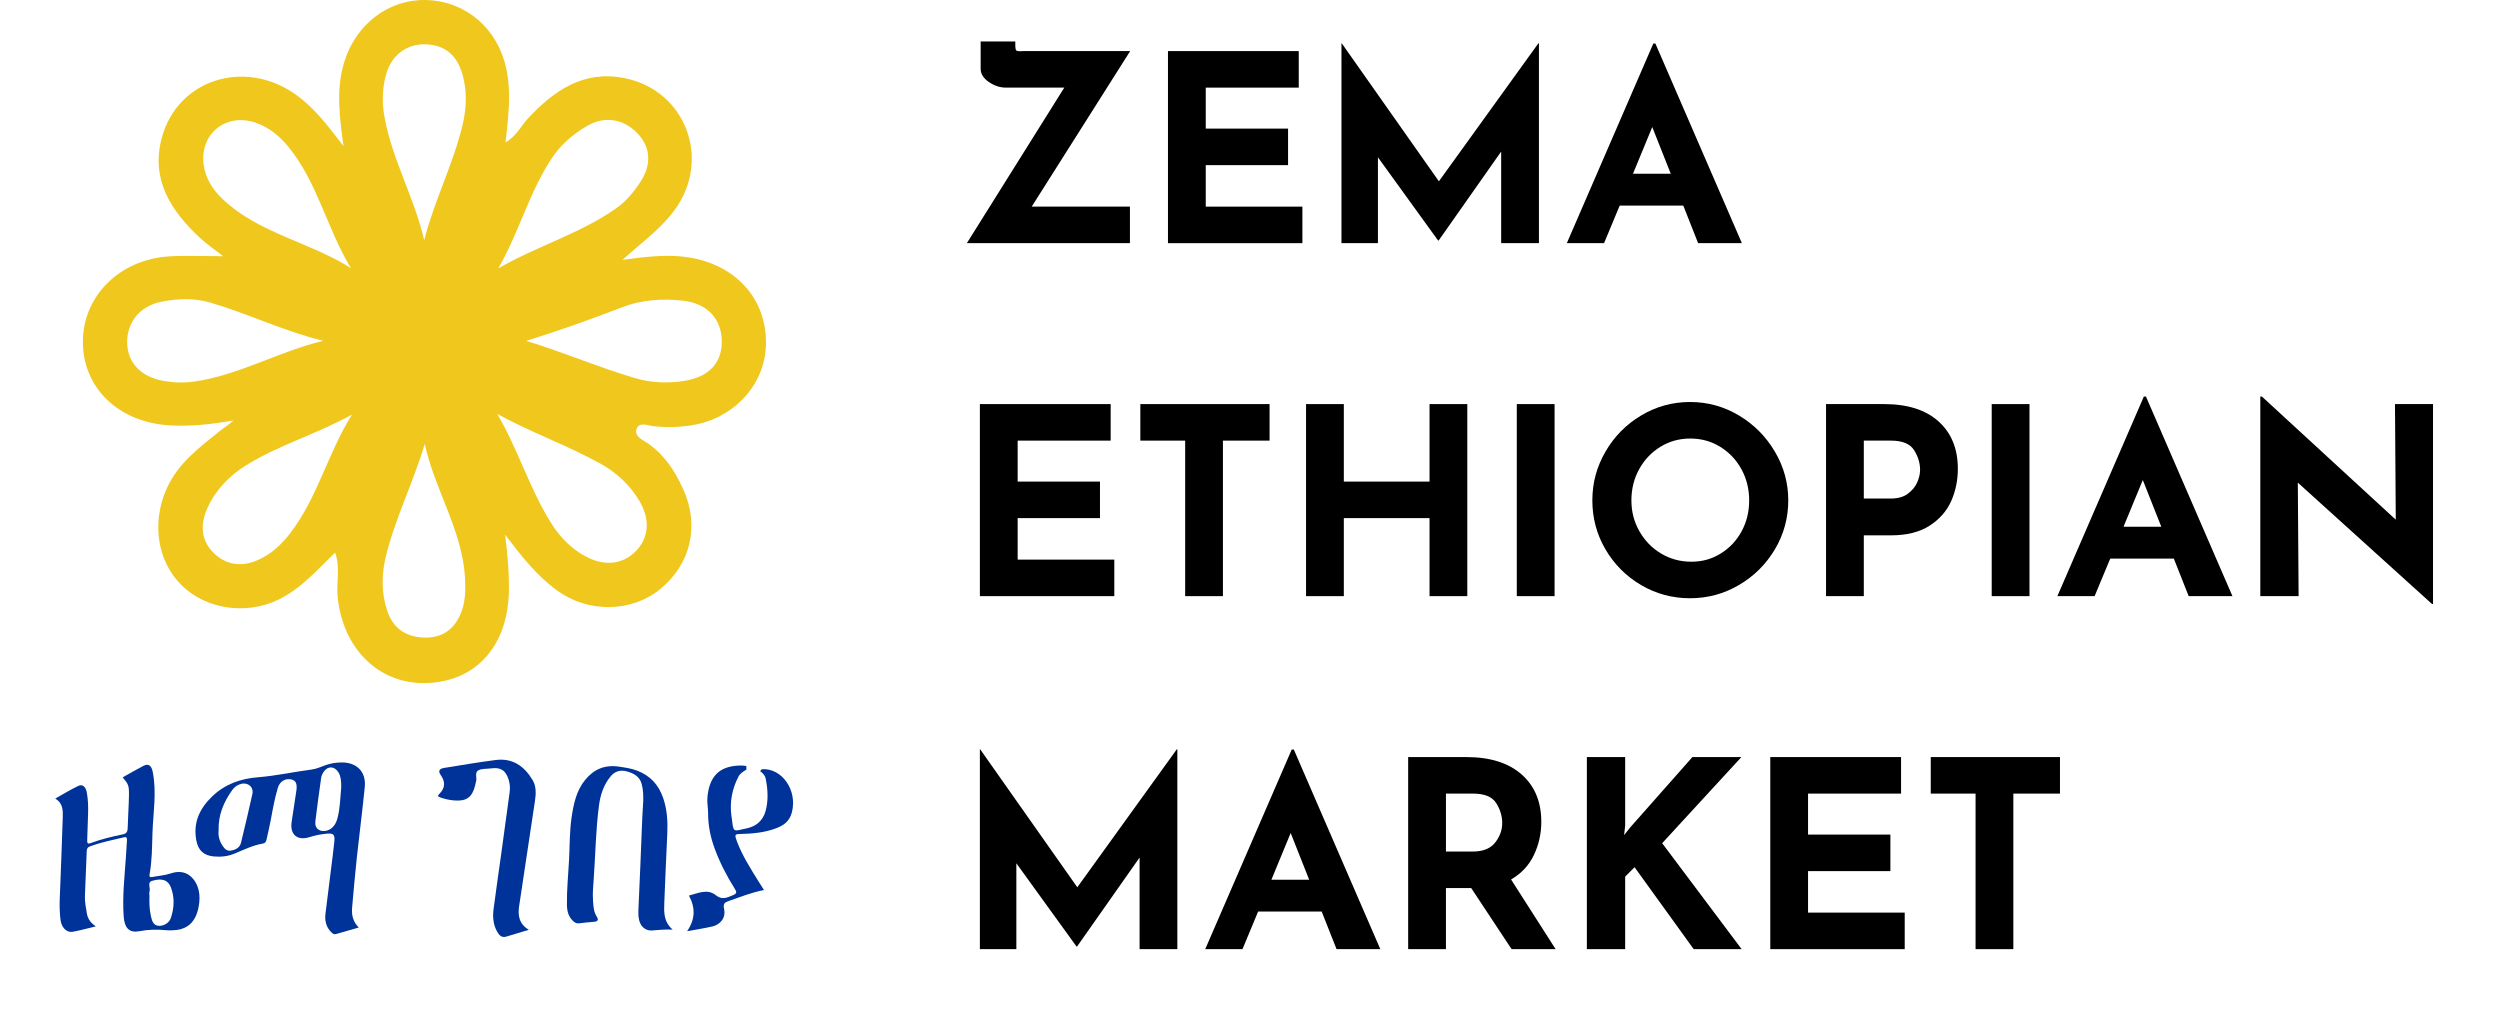
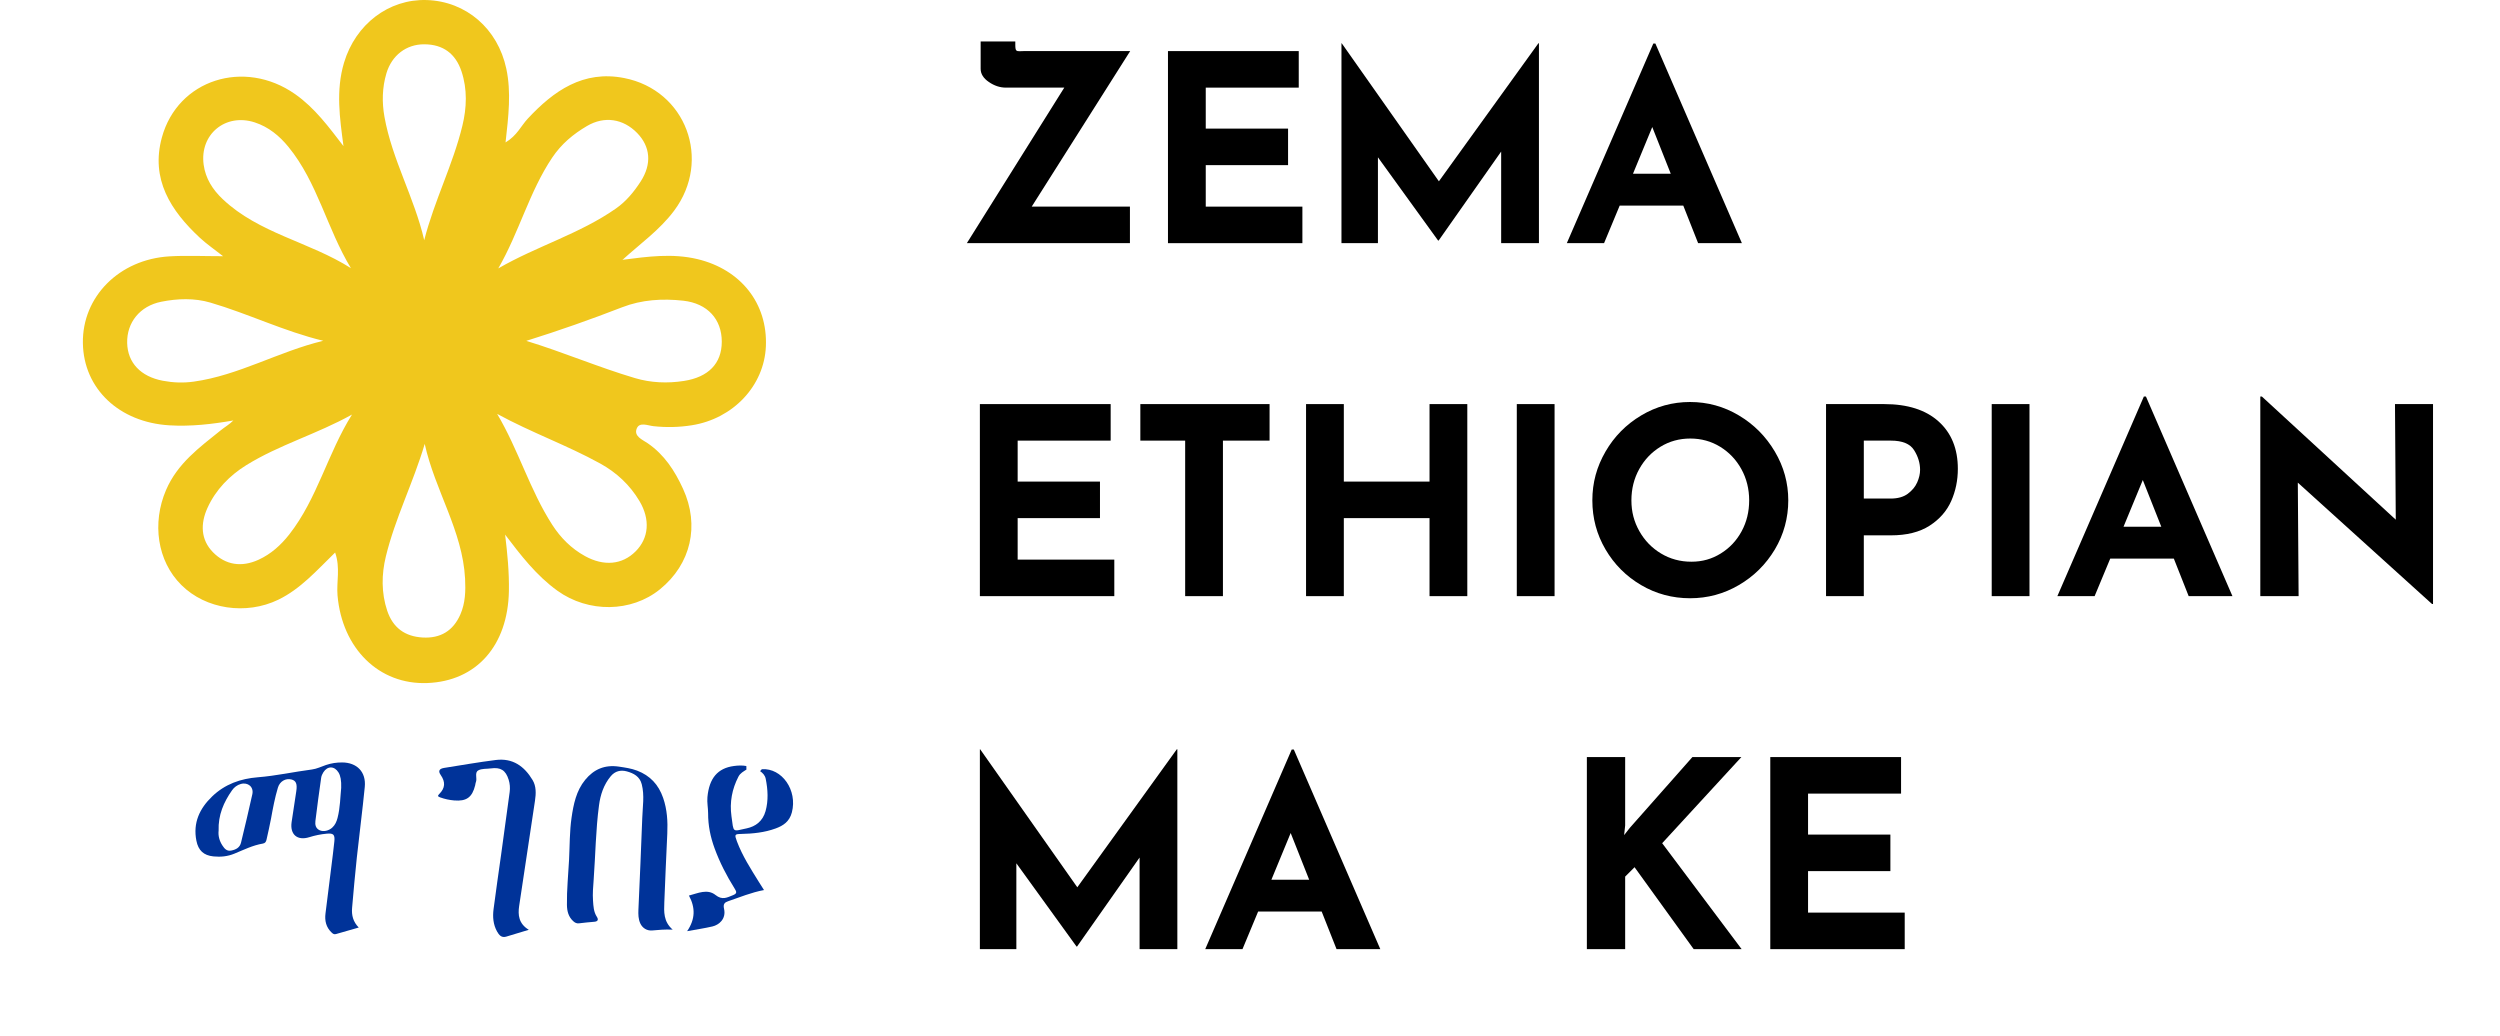
<svg xmlns="http://www.w3.org/2000/svg" width="181" height="75" viewBox="0 0 181 75" fill="none">
  <path d="M74.696 14.96H81.807V17.605H70L77.054 6.344H72.829C72.401 6.344 71.99 6.209 71.594 5.938C71.198 5.667 70.999 5.349 70.999 4.984V3H73.508V3.264C73.508 3.479 73.532 3.608 73.583 3.652C73.633 3.696 73.715 3.715 73.828 3.708C73.941 3.702 74.035 3.699 74.111 3.699H81.825L74.696 14.959L74.696 14.96Z" fill="black" />
  <path d="M94.029 3.699V6.344H87.296V9.311H93.256V11.956H87.296V14.96H94.293V17.605H84.561V3.699H94.029Z" fill="black" />
  <path d="M111.419 3.133V17.605H108.684V10.973L104.157 17.416H104.119L99.762 11.389V17.605H97.122V3.133H97.141L104.176 13.127L111.381 3.133H111.419Z" fill="black" />
  <path d="M121.868 14.884H117.266L116.134 17.605H113.438L119.7 3.152H119.85L126.113 17.605H122.944L121.869 14.884H121.868ZM120.963 12.579L119.624 9.197L118.228 12.579H120.963Z" fill="black" />
  <path d="M80.412 29.256V31.901H73.678V34.867H79.638V37.512H73.678V40.516H80.676V43.161H70.943V29.256H80.412Z" fill="black" />
  <path d="M91.917 29.256V31.901H88.54V43.161H85.806V31.901H82.561V29.256H91.917Z" fill="black" />
  <path d="M106.233 43.161H103.498V37.512H97.293V43.161H94.558V29.256H97.293V34.867H103.498V29.256H106.233V43.161Z" fill="black" />
  <path d="M112.551 29.256V43.161H109.816V29.256H112.551Z" fill="black" />
  <path d="M116.238 32.695C116.873 31.599 117.735 30.727 118.823 30.078C119.91 29.429 121.089 29.105 122.36 29.105C123.63 29.105 124.809 29.429 125.896 30.078C126.984 30.727 127.851 31.599 128.499 32.695C129.147 33.79 129.471 34.968 129.471 36.228C129.471 37.487 129.147 38.696 128.499 39.779C127.851 40.862 126.983 41.722 125.896 42.358C124.809 42.995 123.63 43.313 122.36 43.313C121.089 43.313 119.895 42.995 118.814 42.358C117.733 41.723 116.874 40.863 116.239 39.779C115.604 38.696 115.286 37.512 115.286 36.228C115.286 34.943 115.604 33.791 116.239 32.695H116.238ZM118.69 38.457C119.074 39.137 119.595 39.675 120.256 40.072C120.916 40.469 121.648 40.668 122.453 40.668C123.258 40.668 123.943 40.469 124.584 40.072C125.225 39.675 125.728 39.14 126.093 38.466C126.458 37.793 126.64 37.047 126.64 36.228C126.64 35.409 126.451 34.641 126.074 33.961C125.697 33.28 125.184 32.742 124.537 32.345C123.889 31.948 123.169 31.75 122.377 31.75C121.585 31.75 120.865 31.948 120.217 32.345C119.57 32.742 119.057 33.28 118.68 33.961C118.303 34.641 118.114 35.397 118.114 36.228C118.114 37.059 118.306 37.777 118.69 38.457H118.69Z" fill="black" />
  <path d="M140.352 30.512C141.283 31.35 141.748 32.493 141.748 33.942C141.748 34.773 141.588 35.55 141.267 36.275C140.946 36.999 140.424 37.594 139.702 38.06C138.979 38.526 138.045 38.759 136.901 38.759H134.94V43.161H132.205V29.256H136.411C138.108 29.256 139.422 29.675 140.352 30.512ZM138.127 35.746C138.441 35.513 138.667 35.239 138.806 34.924C138.944 34.609 139.014 34.308 139.014 34.018C139.014 33.526 138.869 33.051 138.58 32.591C138.291 32.132 137.732 31.901 136.902 31.901H134.94V36.096H136.883C137.398 36.096 137.813 35.98 138.128 35.747L138.127 35.746Z" fill="black" />
  <path d="M146.935 29.256V43.161H144.2V29.256H146.935Z" fill="black" />
  <path d="M157.384 40.441H152.782L151.65 43.161H148.953L155.216 28.708H155.366L161.629 43.161H158.46L157.385 40.441H157.384ZM156.478 38.135L155.139 34.754L153.743 38.135H156.478Z" fill="black" />
  <path d="M176.151 29.256V43.728H176.076L166.362 34.943L166.419 43.161H163.646V28.708H163.759L173.454 37.626L173.397 29.256H176.151V29.256Z" fill="black" />
  <path d="M85.24 54.245V68.718H82.506V62.086L77.979 68.529H77.941L73.584 62.502V68.718H70.943V54.245H70.962L77.997 64.24L85.203 54.245H85.24Z" fill="black" />
  <path d="M95.69 65.997H91.088L89.956 68.718H87.259L93.521 54.264H93.672L99.934 68.718H96.766L95.69 65.997H95.69ZM94.784 63.692L93.445 60.31L92.049 63.692H94.784Z" fill="black" />
-   <path d="M109.439 68.718L106.516 64.297H104.686V68.718H101.951V54.812H106.157C107.879 54.812 109.216 55.231 110.165 56.069C111.114 56.907 111.59 58.05 111.59 59.498C111.59 60.355 111.41 61.157 111.052 61.907C110.694 62.657 110.143 63.246 109.401 63.674L112.627 68.718H109.439V68.718ZM104.686 61.652H106.629C107.371 61.652 107.911 61.434 108.251 61C108.59 60.566 108.76 60.096 108.76 59.593C108.76 59.089 108.616 58.607 108.327 58.147C108.037 57.687 107.478 57.457 106.648 57.457H104.687V61.652H104.686Z" fill="black" />
  <path d="M117.587 60.462L118.002 59.933L122.529 54.813H126.075L120.341 61.048L126.094 68.718H122.623L118.342 62.786L117.662 63.466V68.718H114.889V54.813H117.662V59.763L117.587 60.462V60.462Z" fill="black" />
  <path d="M137.637 54.812V57.457H130.903V60.424H136.864V63.069H130.903V66.073H137.901V68.718H128.169V54.812H137.637Z" fill="black" />
-   <path d="M149.142 54.812V57.457H145.766V68.718H143.031V57.457H139.787V54.812H149.142Z" fill="black" />
  <path d="M45.081 18.809C46.883 18.578 48.676 18.326 50.493 18.759C53.636 19.51 55.583 21.968 55.45 25.076C55.328 27.927 53.085 30.313 50.091 30.788C49.166 30.937 48.242 30.956 47.311 30.855C46.896 30.81 46.305 30.534 46.103 31.017C45.866 31.585 46.515 31.832 46.883 32.084C48.101 32.917 48.854 34.085 49.453 35.391C50.669 38.043 50.03 40.838 47.782 42.664C45.715 44.344 42.602 44.384 40.356 42.768C38.823 41.663 37.695 40.188 36.57 38.706C36.735 40.066 36.87 41.425 36.844 42.8C36.767 46.747 34.497 49.313 30.937 49.452C27.444 49.587 24.77 46.959 24.437 43.108C24.352 42.125 24.652 41.117 24.264 40.002C22.92 41.31 21.76 42.64 20.145 43.421C17.822 44.541 14.906 44.119 13.132 42.356C11.373 40.612 11 37.862 12.019 35.484C12.847 33.549 14.441 32.394 15.981 31.155C16.276 30.916 16.612 30.727 16.896 30.441C15.348 30.712 13.818 30.887 12.264 30.794C8.622 30.576 6.054 28.142 6.001 24.845C5.945 21.49 8.627 18.775 12.27 18.56C13.491 18.488 14.717 18.549 16.151 18.549C15.54 18.066 14.97 17.678 14.473 17.217C12.357 15.25 10.891 12.972 11.721 9.949C12.868 5.76 17.681 4.237 21.358 6.809C22.801 7.817 23.814 9.214 24.868 10.578C24.602 8.563 24.304 6.559 24.908 4.539C25.738 1.763 28.138 -0.082 30.892 0.003C33.747 0.093 36.04 2.076 36.657 4.974C37.019 6.681 36.817 8.393 36.602 10.312C37.432 9.816 37.724 9.113 38.206 8.595C40.09 6.57 42.229 5.07 45.185 5.649C49.671 6.525 51.547 11.589 48.806 15.255C47.758 16.657 46.345 17.649 45.079 18.804L44.999 18.852L45.084 18.809H45.081ZM36.075 19.433C38.869 17.817 41.976 16.93 44.594 15.096C45.329 14.583 45.898 13.891 46.38 13.147C47.205 11.876 47.093 10.62 46.13 9.63C45.121 8.595 43.762 8.38 42.498 9.123C41.503 9.707 40.643 10.421 39.975 11.419C38.318 13.893 37.589 16.813 36.075 19.433ZM35.995 29.968C37.541 32.572 38.363 35.487 39.986 38.001C40.587 38.932 41.362 39.715 42.357 40.262C43.714 41.008 45.041 40.896 46.015 39.922C46.984 38.956 47.087 37.605 46.297 36.275C45.603 35.107 44.629 34.205 43.458 33.56C41.069 32.24 38.477 31.322 35.998 29.968H35.995ZM25.485 30.013C22.968 31.42 20.22 32.198 17.83 33.679C16.628 34.425 15.619 35.45 15.018 36.779C14.505 37.916 14.526 39.07 15.42 39.983C16.335 40.915 17.495 41.085 18.716 40.527C19.621 40.113 20.334 39.468 20.941 38.696C22.976 36.1 23.718 32.83 25.483 30.016L25.485 30.013ZM38.102 24.678C40.771 25.493 43.32 26.589 45.975 27.375C47.119 27.715 48.319 27.768 49.522 27.579C51.283 27.306 52.257 26.319 52.257 24.739C52.257 23.109 51.222 21.968 49.474 21.771C47.968 21.604 46.468 21.692 45.036 22.249C42.775 23.125 40.489 23.932 38.105 24.678H38.102ZM25.405 19.412C23.668 16.548 22.997 13.219 20.88 10.631C20.228 9.835 19.448 9.19 18.448 8.863C16.332 8.17 14.446 9.721 14.744 11.921C14.88 12.922 15.393 13.726 16.122 14.416C18.751 16.906 22.391 17.501 25.403 19.412H25.405ZM23.402 24.673C20.558 23.985 17.971 22.709 15.228 21.907C14.079 21.57 12.855 21.61 11.676 21.846C10.125 22.154 9.17 23.359 9.207 24.837C9.244 26.268 10.186 27.261 11.785 27.566C12.53 27.707 13.267 27.736 14.026 27.63C17.296 27.173 20.169 25.451 23.404 24.673H23.402ZM30.713 17.392C31.445 14.52 32.797 11.916 33.478 9.097C33.792 7.807 33.845 6.461 33.411 5.163C32.983 3.884 32.078 3.212 30.719 3.207C29.41 3.201 28.364 4.014 27.978 5.304C27.667 6.344 27.648 7.414 27.835 8.46C28.385 11.547 29.998 14.297 30.713 17.389V17.392ZM30.748 32.145C29.918 34.951 28.606 37.52 27.933 40.297C27.622 41.581 27.601 42.919 28.034 44.217C28.447 45.446 29.311 46.078 30.591 46.155C31.884 46.232 32.807 45.677 33.329 44.49C33.694 43.66 33.717 42.781 33.672 41.895C33.491 38.431 31.49 35.505 30.751 32.145H30.748Z" fill="#F0C71D" />
  <path d="M25.973 67.153C25.399 67.317 24.861 67.467 24.325 67.626C24.184 67.668 24.098 67.6 24.008 67.514C23.608 67.135 23.499 66.661 23.566 66.133C23.707 65.002 23.85 63.871 23.99 62.74C24.066 62.133 24.145 61.526 24.207 60.917C24.257 60.422 24.137 60.313 23.653 60.358C23.222 60.398 22.802 60.484 22.387 60.614C21.525 60.883 20.984 60.419 21.112 59.526C21.22 58.778 21.339 58.031 21.451 57.284C21.531 56.748 21.432 56.517 21.096 56.433C20.679 56.329 20.257 56.569 20.121 57.023C19.9 57.759 19.758 58.514 19.622 59.27C19.53 59.778 19.406 60.279 19.298 60.783C19.265 60.934 19.208 61.046 19.032 61.075C18.302 61.197 17.644 61.528 16.968 61.805C16.476 62.008 15.972 62.057 15.454 62.004C14.743 61.932 14.357 61.572 14.218 60.865C13.964 59.571 14.449 58.539 15.36 57.662C16.285 56.772 17.412 56.374 18.672 56.274C19.988 56.17 21.277 55.88 22.584 55.711C22.933 55.666 23.266 55.5 23.605 55.385C23.983 55.257 24.372 55.199 24.771 55.201C25.846 55.207 26.515 55.892 26.41 56.97C26.243 58.677 26.018 60.378 25.835 62.082C25.705 63.298 25.597 64.517 25.491 65.736C25.447 66.255 25.561 66.737 25.973 67.153V67.153ZM15.827 60.145C15.788 60.495 15.877 60.873 16.107 61.22C16.259 61.451 16.425 61.644 16.744 61.58C17.084 61.513 17.363 61.367 17.451 61.003C17.73 59.837 18.015 58.671 18.27 57.499C18.383 56.975 17.951 56.614 17.433 56.76C17.169 56.835 16.955 56.997 16.802 57.215C16.198 58.074 15.789 59.004 15.828 60.145H15.827ZM24.702 57.052C24.721 56.505 24.654 56.164 24.508 55.927C24.216 55.451 23.712 55.44 23.413 55.911C23.338 56.03 23.273 56.169 23.253 56.307C23.105 57.351 22.962 58.395 22.835 59.442C22.802 59.71 22.854 59.978 23.144 60.111C23.43 60.242 23.808 60.139 24.046 59.927C24.266 59.73 24.368 59.485 24.438 59.218C24.632 58.471 24.634 57.699 24.701 57.052H24.702Z" fill="#003399" />
-   <path d="M6.937 67.07C6.324 67.216 5.793 67.367 5.255 67.462C4.832 67.536 4.453 67.155 4.384 66.614C4.321 66.119 4.304 65.618 4.324 65.115C4.405 63.129 4.479 61.143 4.544 59.155C4.561 58.647 4.544 58.136 4 57.816C4.598 57.483 5.129 57.154 5.685 56.892C5.974 56.756 6.212 56.974 6.282 57.358C6.378 57.878 6.396 58.406 6.376 58.936C6.351 59.561 6.338 60.187 6.314 60.812C6.306 61.023 6.336 61.127 6.554 61.044C7.319 60.756 8.106 60.57 8.896 60.407C9.139 60.357 9.237 60.24 9.244 59.947C9.263 59.168 9.324 58.392 9.336 57.614C9.348 56.862 9.304 56.786 8.881 56.279C9.391 55.995 9.893 55.701 10.405 55.437C10.751 55.259 10.965 55.438 11.051 55.854C11.359 57.349 11.087 58.841 11.038 60.331C11.005 61.324 11.011 62.328 10.829 63.31C10.802 63.459 10.843 63.531 11.009 63.498C11.458 63.409 11.913 63.385 12.36 63.235C12.949 63.036 13.555 63.093 13.998 63.649C14.511 64.293 14.523 65.108 14.329 65.891C14.118 66.741 13.582 67.23 12.813 67.328C12.552 67.361 12.284 67.37 12.023 67.346C11.375 67.286 10.739 67.293 10.092 67.419C9.359 67.561 9.012 67.194 8.953 66.338C8.854 64.92 9.014 63.516 9.111 62.109C9.139 61.693 9.162 61.276 9.191 60.861C9.204 60.672 9.172 60.571 8.974 60.619C8.154 60.818 7.325 60.978 6.524 61.274C6.365 61.333 6.286 61.415 6.279 61.619C6.241 62.699 6.194 63.779 6.148 64.859C6.129 65.295 6.219 65.713 6.29 66.136C6.358 66.543 6.575 66.819 6.937 67.069V67.07ZM10.822 64.88C10.805 65.354 10.817 65.826 10.919 66.288C10.991 66.616 11.065 66.953 11.418 67.021C11.768 67.088 12.232 66.856 12.36 66.485C12.615 65.753 12.653 64.989 12.376 64.253C12.172 63.711 11.728 63.556 11.001 63.777C10.639 63.886 10.913 64.295 10.825 64.549C10.791 64.643 10.821 64.768 10.822 64.88Z" fill="#003399" />
  <path d="M48.7 67.306C48.118 67.279 47.666 67.328 47.213 67.366C46.843 67.397 46.516 67.196 46.359 66.859C46.212 66.541 46.208 66.205 46.221 65.871C46.313 63.653 46.425 61.435 46.5 59.216C46.527 58.408 46.67 57.595 46.464 56.786C46.319 56.213 45.877 55.985 45.383 55.849C44.943 55.729 44.534 55.819 44.217 56.2C43.707 56.814 43.469 57.541 43.368 58.309C43.13 60.094 43.112 61.898 42.981 63.693C42.944 64.195 42.898 64.698 42.934 65.203C42.962 65.609 42.977 66.017 43.213 66.379C43.343 66.58 43.291 66.715 43.026 66.736C42.656 66.766 42.286 66.804 41.918 66.849C41.744 66.871 41.619 66.8 41.499 66.69C41.153 66.374 41.053 65.964 41.046 65.517C41.029 64.424 41.145 63.336 41.2 62.246C41.252 61.228 41.235 60.2 41.381 59.196C41.521 58.235 41.718 57.252 42.366 56.462C42.995 55.694 43.785 55.353 44.805 55.503C45.258 55.57 45.704 55.632 46.128 55.794C47.065 56.153 47.677 56.801 48.012 57.771C48.306 58.622 48.35 59.475 48.312 60.351C48.239 62.005 48.157 63.66 48.097 65.314C48.072 66.005 48.023 66.716 48.701 67.305L48.7 67.306Z" fill="#003399" />
  <path d="M38.284 67.318C37.666 67.505 37.155 67.666 36.641 67.815C36.302 67.913 36.124 67.687 35.986 67.439C35.706 66.936 35.662 66.381 35.733 65.828C35.902 64.508 36.099 63.192 36.281 61.874C36.489 60.364 36.692 58.853 36.9 57.343C36.941 57.04 36.917 56.743 36.827 56.453C36.612 55.763 36.248 55.535 35.538 55.633C35.229 55.676 34.872 55.633 34.624 55.779C34.335 55.948 34.575 56.361 34.447 56.644C34.419 56.708 34.421 56.785 34.403 56.855C34.185 57.731 33.774 58.027 32.881 57.952C32.533 57.923 32.195 57.849 31.866 57.73C31.713 57.675 31.659 57.623 31.797 57.489C32.235 57.063 32.261 56.616 31.907 56.109C31.704 55.819 31.802 55.653 32.16 55.596C33.404 55.4 34.645 55.181 35.893 55.024C37.114 54.871 37.954 55.465 38.561 56.478C38.829 56.925 38.811 57.459 38.732 57.978C38.346 60.516 37.964 63.054 37.587 65.593C37.488 66.257 37.559 66.875 38.283 67.317L38.284 67.318Z" fill="#003399" />
  <path d="M55.156 55.688C56.62 55.597 57.745 57.212 57.333 58.812C57.159 59.49 56.697 59.782 56.164 59.978C55.346 60.279 54.499 60.36 53.646 60.378C53.192 60.388 53.166 60.419 53.355 60.919C53.756 61.982 54.355 62.903 54.934 63.84C55.049 64.027 55.169 64.212 55.314 64.44C54.395 64.611 53.565 64.961 52.72 65.247C52.47 65.332 52.34 65.448 52.42 65.792C52.591 66.525 52.055 66.967 51.577 67.076C51.006 67.208 50.426 67.293 49.748 67.417C50.342 66.548 50.355 65.72 49.879 64.839C50.525 64.672 51.213 64.329 51.806 64.8C52.295 65.189 52.641 64.981 53.072 64.809C53.383 64.685 53.33 64.56 53.181 64.322C52.611 63.411 52.113 62.452 51.734 61.414C51.438 60.602 51.264 59.776 51.267 58.877C51.268 58.5 51.181 58.109 51.218 57.712C51.346 56.343 51.957 55.614 53.139 55.458C53.436 55.418 53.736 55.404 54.035 55.46C54.037 55.546 54.039 55.632 54.041 55.718C53.828 55.86 53.598 55.966 53.46 56.234C53.003 57.122 52.816 58.075 52.958 59.097C53.127 60.314 53 60.202 54.065 59.972C54.69 59.838 55.22 59.469 55.428 58.719C55.639 57.952 55.594 57.164 55.438 56.386C55.386 56.125 55.22 55.964 55.031 55.831L55.158 55.688L55.156 55.688Z" fill="#003399" />
</svg>